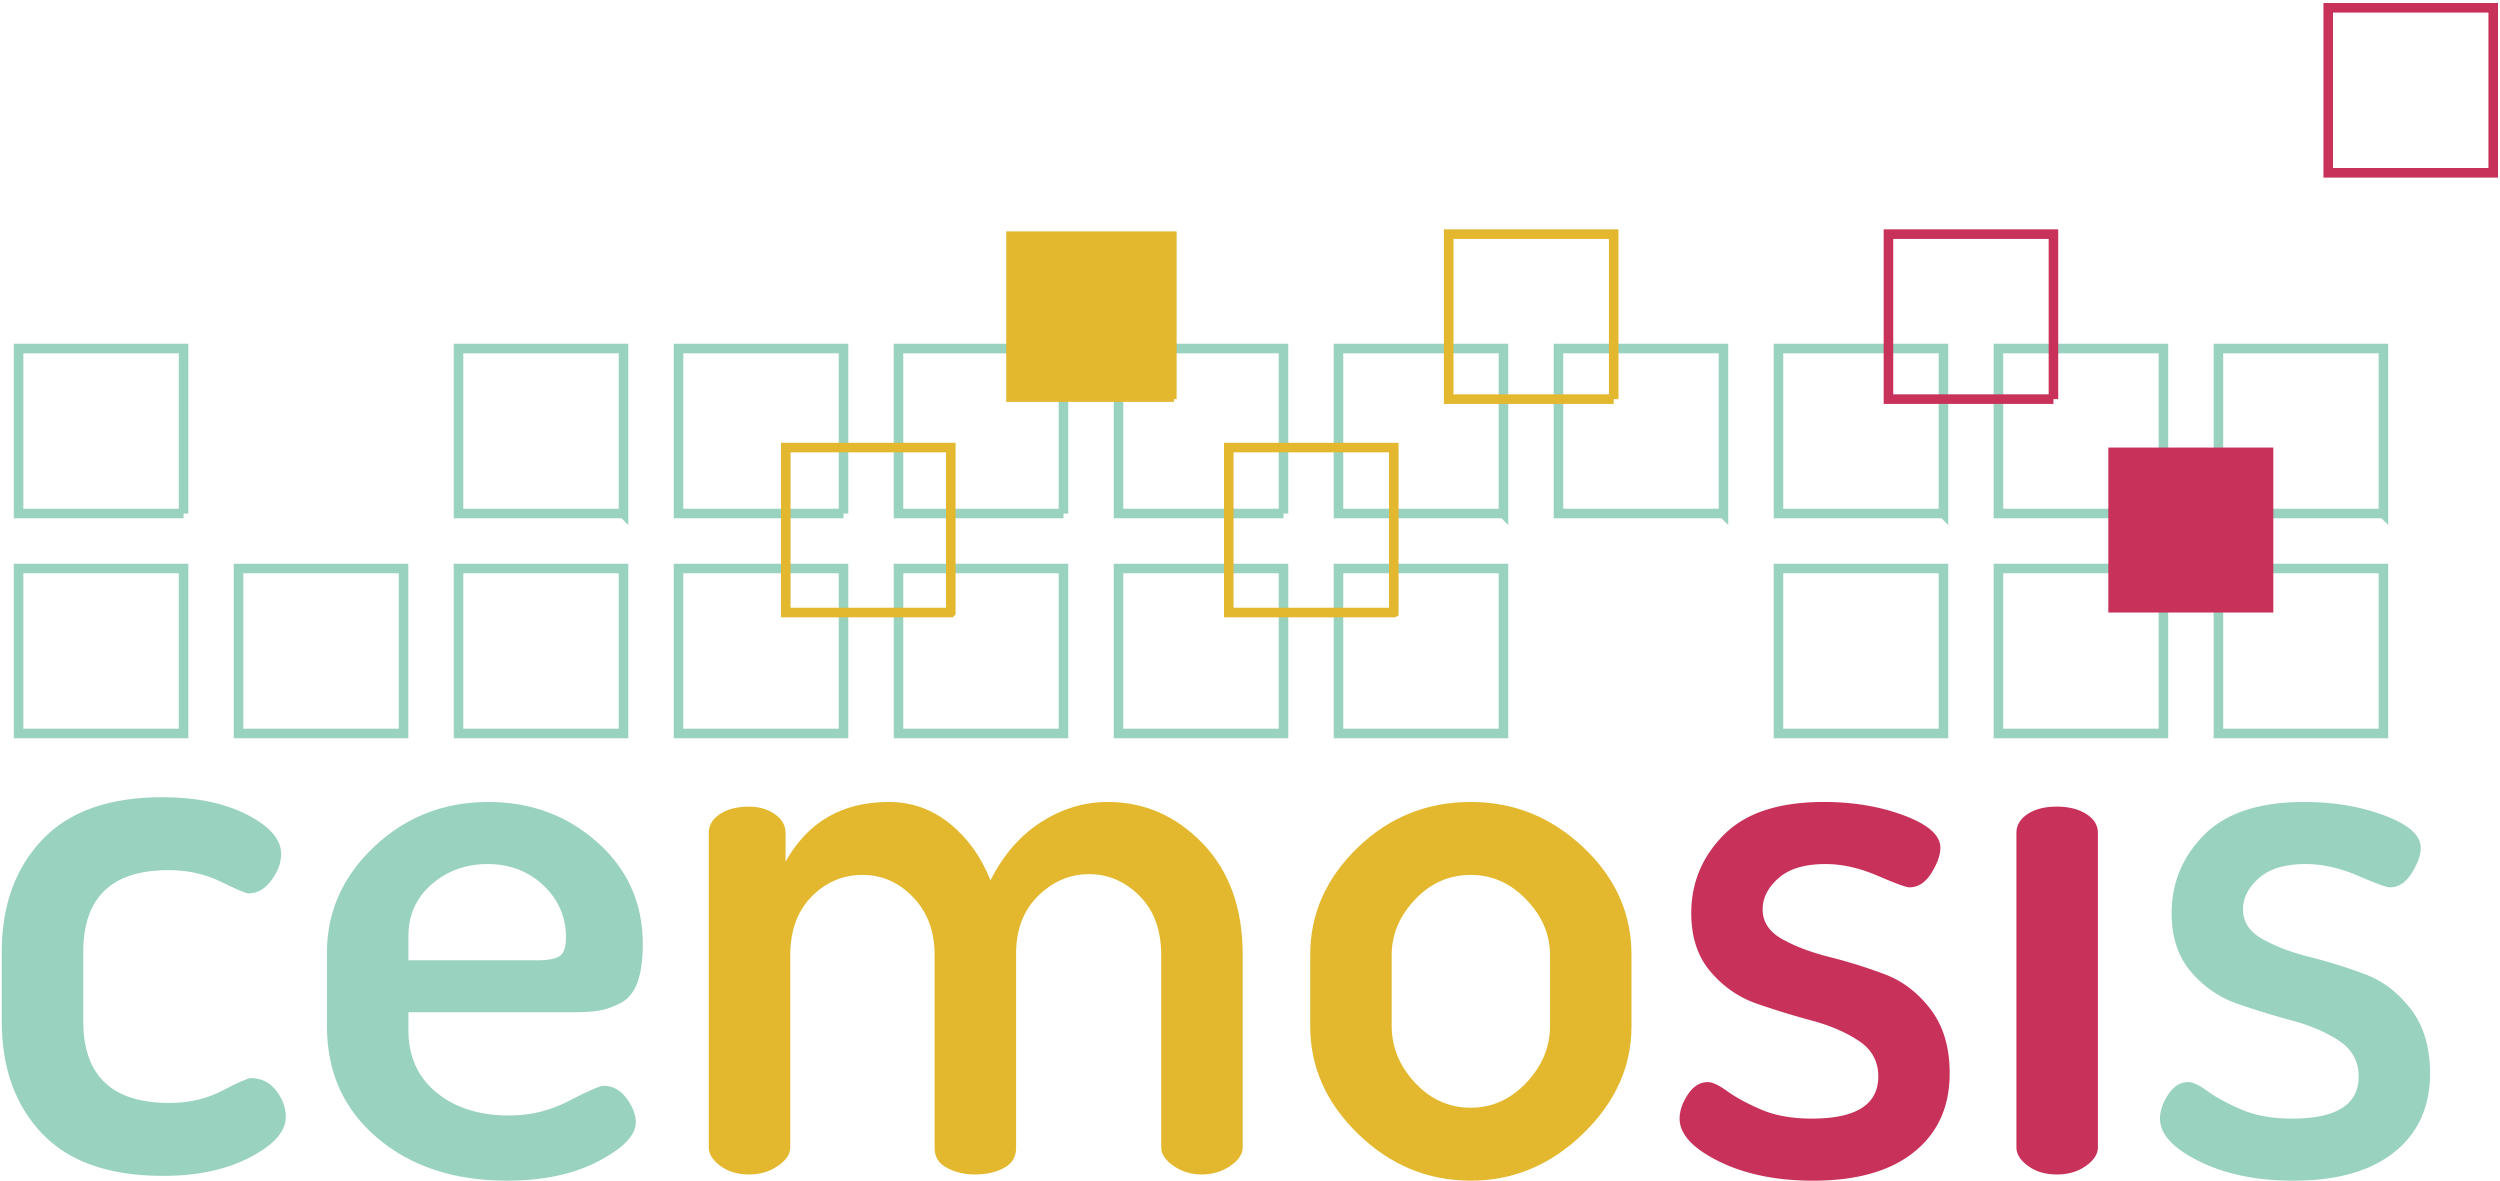
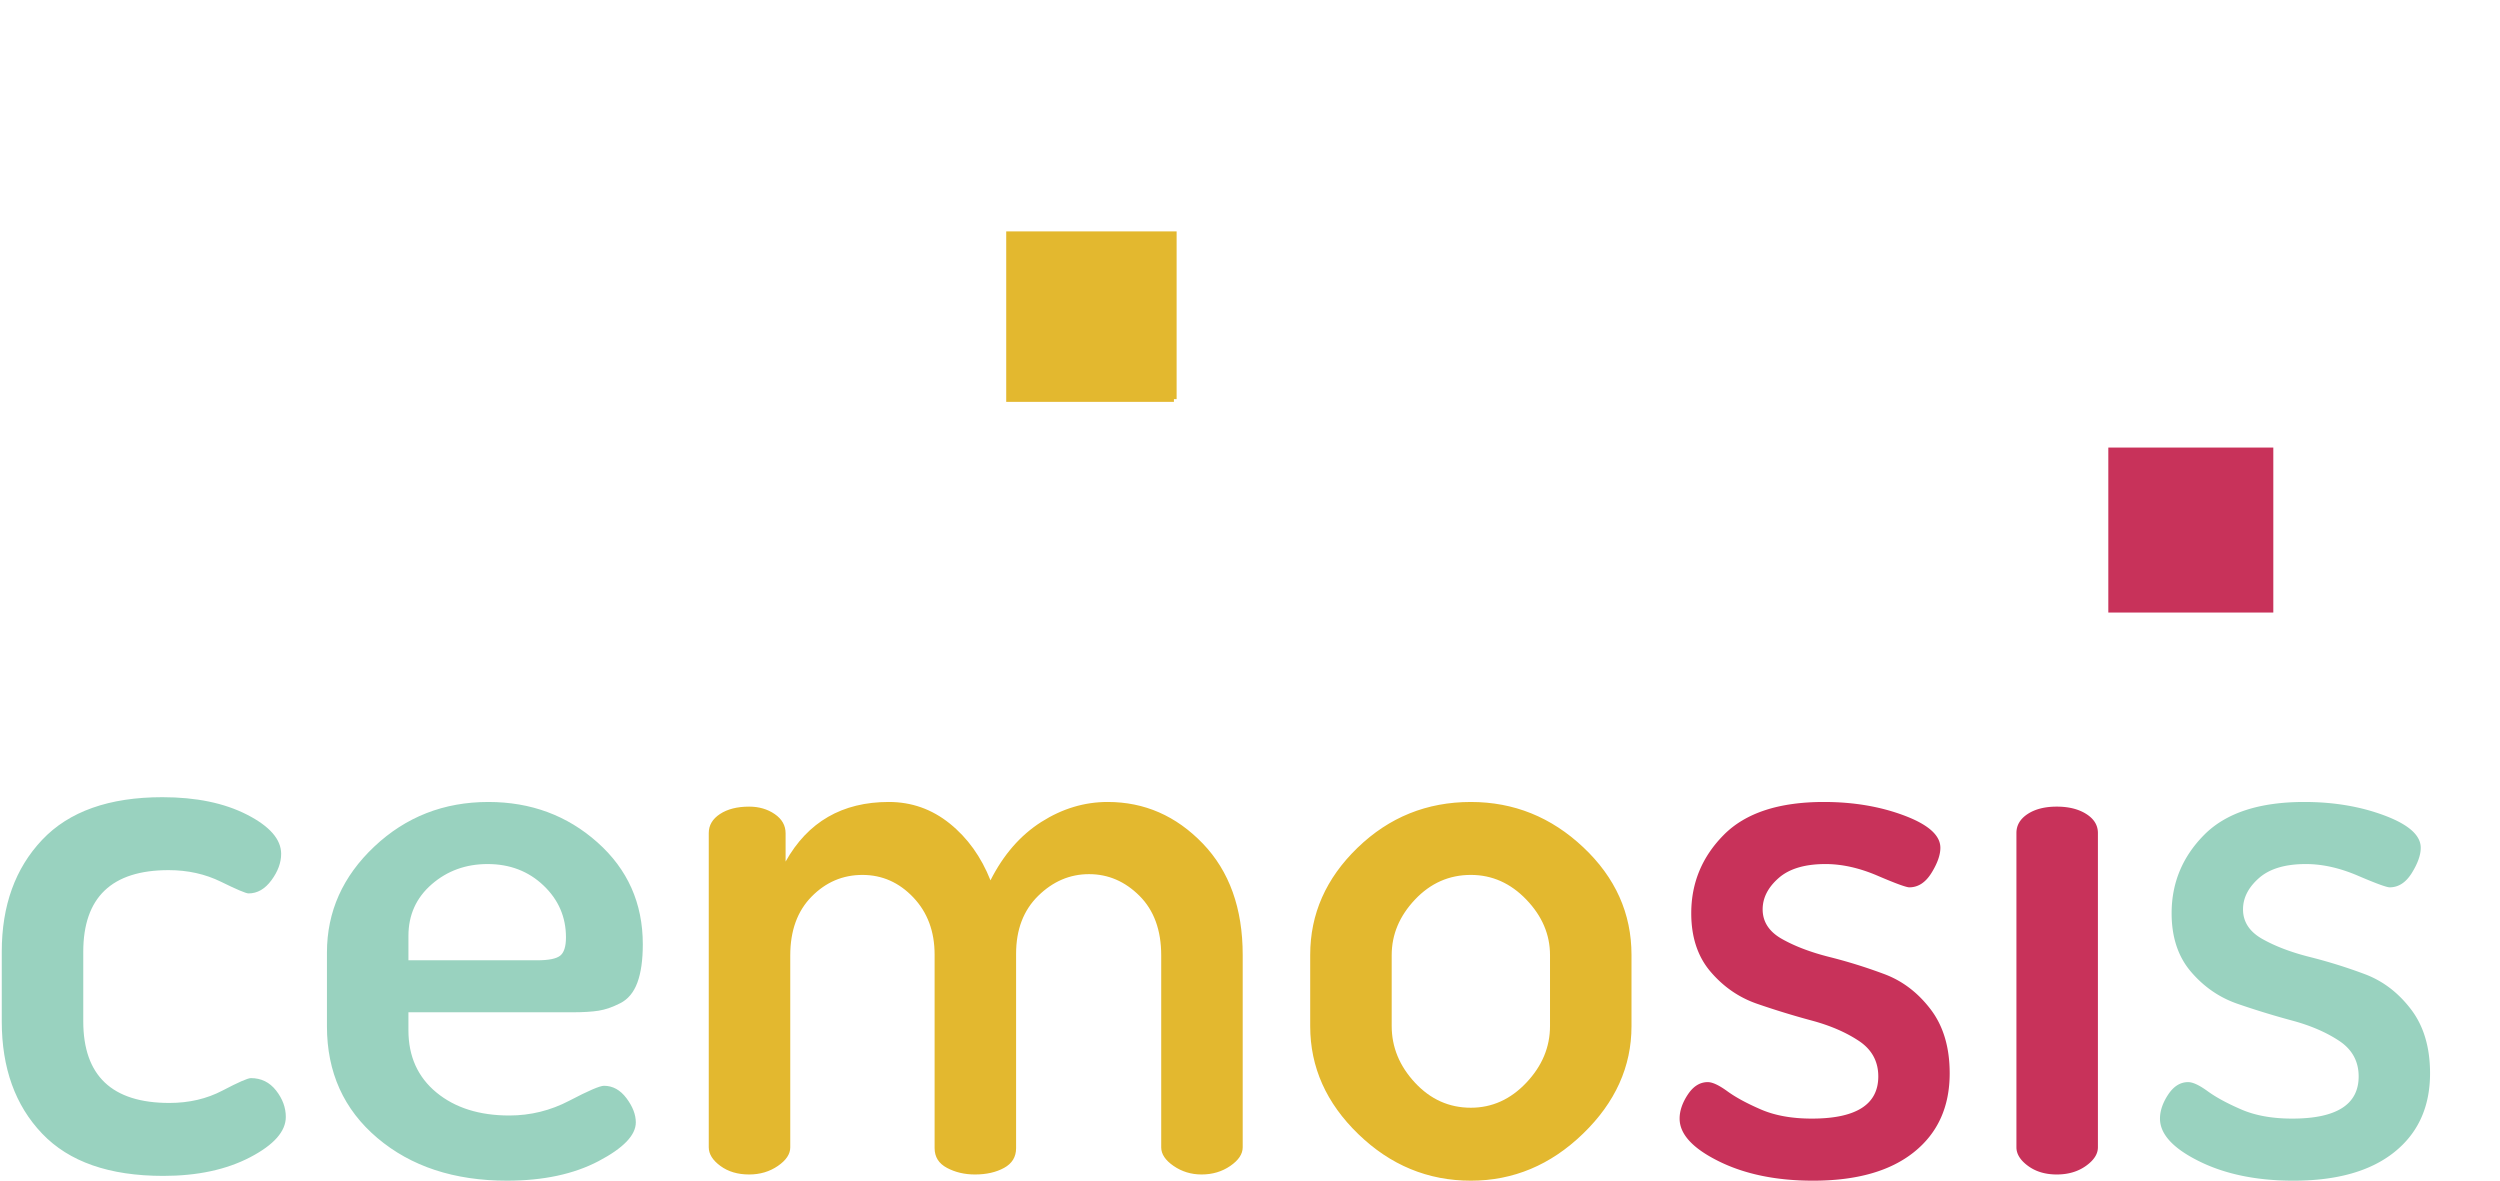
<svg xmlns="http://www.w3.org/2000/svg" width="523" height="247" viewBox="0 0 523 247" fill="none">
  <path d="M.37 213.691v-14.612c0-9.632 2.814-17.424 8.443-23.379 5.625-5.95 14.015-8.928 25.164-8.928 7.035 0 12.932 1.218 17.696 3.652 4.761 2.435 7.144 5.17 7.144 8.199 0 1.841-.677 3.681-2.03 5.52-1.354 1.841-2.95 2.76-4.789 2.76-.544 0-2.462-.812-5.764-2.436-3.302-1.623-6.956-2.435-10.958-2.435-11.907 0-17.859 5.7-17.859 17.095v14.516c0 11.397 6.007 17.095 18.021 17.095 4.112 0 7.819-.864 11.122-2.598 3.3-1.73 5.276-2.597 5.925-2.597 2.164 0 3.921.867 5.276 2.597 1.353 1.734 2.03 3.572 2.03 5.52 0 3.031-2.491 5.844-7.469 8.443-4.98 2.597-11.04 3.895-18.182 3.895-11.259 0-19.702-2.946-25.327-8.847-5.63-5.899-8.443-13.719-8.443-23.46zm85.073-12.799h26.951c2.38 0 3.977-.32 4.789-.96.812-.639 1.218-1.918 1.218-3.836 0-4.259-1.57-7.879-4.708-10.862-3.14-2.982-7.038-4.476-11.69-4.476-4.546 0-8.442 1.415-11.689 4.235-3.247 2.823-4.87 6.419-4.87 10.787v5.112zm-17.046 13.8v-15.424c0-8.55 3.3-15.936 9.904-22.162 6.6-6.222 14.554-9.334 23.865-9.334 8.873 0 16.479 2.814 22.809 8.446 6.332 5.632 9.498 12.738 9.498 21.316 0 3.312-.38 5.988-1.136 8.027-.758 2.043-1.948 3.477-3.571 4.304-1.624.829-3.141 1.353-4.547 1.573-1.408.222-3.246.331-5.52.331H85.443v3.761c0 5.454 1.948 9.79 5.844 13.006 3.898 3.217 8.984 4.826 15.262 4.826 4.437 0 8.63-1.036 12.582-3.109 3.951-2.068 6.358-3.107 7.226-3.107 1.838 0 3.409.871 4.708 2.607 1.298 1.739 1.948 3.424 1.948 5.052 0 2.673-2.598 5.376-7.794 8.103-5.194 2.729-11.582 4.09-19.157 4.09-11.04 0-20.079-2.974-27.113-8.928-7.036-5.952-10.552-13.745-10.552-23.378z" fill="#99D2BF" />
  <path d="M148.273 240.018v-65.752c0-1.624.784-2.948 2.355-3.979 1.567-1.027 3.597-1.541 6.088-1.541 2.055 0 3.84.52 5.357 1.56 1.515 1.04 2.274 2.381 2.274 4.022v5.914c4.652-8.312 11.852-12.471 21.593-12.471 4.761 0 9.009 1.504 12.744 4.511 3.733 3.005 6.575 6.968 8.524 11.884 2.704-5.355 6.251-9.427 10.633-12.215 4.384-2.785 9.011-4.18 13.882-4.18 7.684 0 14.312 2.896 19.888 8.685 5.573 5.792 8.361 13.558 8.361 23.299v40.263c0 1.408-.868 2.706-2.597 3.896-1.734 1.192-3.735 1.786-6.008 1.786-2.166 0-4.115-.594-5.844-1.781-1.734-1.187-2.598-2.481-2.598-3.885v-40.16c0-5.29-1.517-9.444-4.546-12.468-3.031-3.024-6.55-4.536-10.552-4.536-4.006 0-7.551 1.512-10.635 4.536-3.085 3.024-4.627 7.07-4.627 12.142v40.647c0 1.837-.84 3.212-2.516 4.129-1.68.919-3.709 1.376-6.089 1.376-2.165 0-4.115-.457-5.844-1.376-1.732-.917-2.597-2.292-2.597-4.129v-40.483c0-4.858-1.49-8.854-4.466-11.985-2.977-3.129-6.522-4.695-10.634-4.695-4.115 0-7.658 1.512-10.634 4.536-2.978 3.024-4.464 7.126-4.464 12.306v40.16c0 1.404-.868 2.698-2.598 3.885-1.732 1.187-3.734 1.781-6.007 1.781-2.383 0-4.384-.594-6.007-1.786-1.624-1.19-2.436-2.488-2.436-3.896zm142.87-25.375c0 4.409 1.624 8.361 4.87 11.854 3.248 3.496 7.145 5.24 11.69 5.24 4.436 0 8.304-1.744 11.608-5.24 3.3-3.493 4.952-7.445 4.952-11.854v-14.838c0-4.301-1.652-8.17-4.952-11.61-3.304-3.44-7.172-5.163-11.608-5.163-4.545 0-8.442 1.723-11.69 5.163-3.246 3.44-4.87 7.309-4.87 11.61v14.838zm-17.048.048v-14.936c0-8.55 3.3-16.018 9.906-22.406 6.6-6.385 14.502-9.577 23.702-9.577 8.982 0 16.828 3.165 23.54 9.497 6.71 6.331 10.067 13.827 10.067 22.486v14.936c0 8.442-3.384 15.938-10.147 22.485-6.766 6.549-14.586 9.823-23.46 9.823-8.985 0-16.832-3.247-23.541-9.742-6.713-6.493-10.067-14.016-10.067-22.566z" fill="#E3B82F" />
  <path d="M351.375 234.011c0-1.624.572-3.301 1.717-5.033 1.147-1.729 2.536-2.599 4.174-2.599.981 0 2.346.638 4.09 1.908 1.747 1.274 4.091 2.544 7.036 3.816 2.946 1.274 6.491 1.908 10.636 1.908 9.272 0 13.91-2.94 13.91-8.82 0-3.158-1.355-5.637-4.059-7.433-2.707-1.796-5.981-3.212-9.823-4.247a173.021 173.021 0 01-11.445-3.51c-3.791-1.307-7.039-3.539-9.741-6.698-2.707-3.157-4.06-7.242-4.06-12.253 0-6.356 2.273-11.825 6.818-16.407 4.547-4.581 11.528-6.872 20.944-6.872 6.17 0 11.772.948 16.804 2.842 5.032 1.894 7.55 4.14 7.55 6.737 0 1.517-.626 3.275-1.867 5.276-1.247 2.004-2.788 3.004-4.628 3.004-.648 0-2.868-.812-6.656-2.435-3.789-1.624-7.415-2.436-10.877-2.436-4.33 0-7.607.982-9.823 2.94-2.22 1.96-3.328 4.14-3.328 6.535 0 2.613 1.352 4.684 4.059 6.207 2.705 1.525 6.006 2.778 9.904 3.758 3.896.979 7.732 2.175 11.512 3.591 3.78 1.416 6.998 3.865 9.658 7.352 2.662 3.485 3.994 7.951 3.994 13.395 0 7.002-2.491 12.498-7.47 16.484-4.978 3.986-12.012 5.977-21.105 5.977-7.685 0-14.261-1.351-19.725-4.059-5.467-2.702-8.199-5.681-8.199-8.928zm70.46 6.007v-65.752c0-1.624.784-2.948 2.354-3.979 1.567-1.027 3.596-1.541 6.087-1.541 2.489 0 4.547.514 6.171 1.541 1.622 1.031 2.434 2.355 2.434 3.979v65.752c0 1.408-.84 2.706-2.517 3.896-1.679 1.192-3.708 1.786-6.088 1.786-2.381 0-4.383-.594-6.007-1.786-1.624-1.19-2.434-2.488-2.434-3.896z" fill="#C8325A" />
  <path d="M451.869 234.011c0-1.624.572-3.301 1.717-5.033 1.147-1.729 2.536-2.599 4.173-2.599.982 0 2.347.638 4.091 1.908 1.747 1.274 4.091 2.544 7.036 3.816 2.945 1.274 6.491 1.908 10.636 1.908 9.272 0 13.909-2.94 13.909-8.82 0-3.158-1.354-5.637-4.058-7.433-2.707-1.796-5.982-3.212-9.823-4.247a172.655 172.655 0 01-11.445-3.51c-3.791-1.307-7.039-3.539-9.742-6.698-2.706-3.157-4.06-7.242-4.06-12.253 0-6.356 2.274-11.825 6.819-16.407 4.547-4.581 11.528-6.872 20.944-6.872 6.169 0 11.772.948 16.804 2.842 5.032 1.894 7.549 4.14 7.549 6.737 0 1.517-.625 3.275-1.866 5.276-1.247 2.004-2.788 3.004-4.628 3.004-.648 0-2.868-.812-6.656-2.435-3.79-1.624-7.415-2.436-10.878-2.436-4.329 0-7.606.982-9.822 2.94-2.22 1.96-3.328 4.14-3.328 6.535 0 2.613 1.352 4.684 4.058 6.207 2.706 1.525 6.007 2.778 9.904 3.758 3.896.979 7.732 2.175 11.512 3.591 3.78 1.416 6.999 3.865 9.659 7.352 2.661 3.485 3.993 7.951 3.993 13.395 0 7.002-2.49 12.498-7.469 16.484-4.979 3.986-12.012 5.977-21.105 5.977-7.686 0-14.262-1.351-19.726-4.059-5.466-2.702-8.198-5.681-8.198-8.928z" fill="#99D2BF" />
-   <path d="M38.4 107.427H3.884V72.911H38.4v34.516zm92.041 0H95.925V72.911h34.516v34.516zm46.022 0h-34.515V72.911h34.515v34.516zm46.018 0h-34.514V72.911h34.514v34.516zm46.026 0h-34.515V72.911h34.515v34.516zm46.02 0h-34.516V72.911h34.516v34.516zm46.021 0h-34.516V72.911h34.516v34.516zm46.023 0h-34.516V72.911h34.516v34.516zm46.017 0h-34.516V72.911h34.516v34.516zm46.023 0h-34.516V72.911h34.516v34.516zM38.4 153.444H3.884v-34.516H38.4v34.516zm46.019 0H49.903v-34.516h34.516v34.516zm46.022 0H95.925v-34.516h34.516v34.516zm46.022 0h-34.515v-34.516h34.515v34.516zm46.018 0h-34.514v-34.516h34.514v34.516zm46.026 0h-34.515v-34.516h34.515v34.516zm46.02 0h-34.516v-34.516h34.516v34.516zm92.044 0h-34.516v-34.516h34.516v34.516zm46.017 0h-34.516v-34.516h34.516v34.516zm46.023 0h-34.516v-34.516h34.516v34.516z" stroke="#99D2BF" stroke-width="2" stroke-miterlimit="10" />
-   <path d="M337.583 83.499h-34.516V48.98h34.516V83.5zm-138.678 44.645h-34.516V93.629h34.516v34.515zm92.675 0h-34.516V93.629h34.516v34.515z" stroke="#E3B82F" stroke-width="2" stroke-miterlimit="10" />
  <path d="M245.583 83.499h-34.516V48.98h34.516V83.5z" fill="#E3B82F" stroke="#E3B82F" stroke-width="1.133" stroke-miterlimit="10" />
-   <path d="M429.58 83.499h-34.516V48.98h34.516V83.5zm92-47.351h-34.516V1.632h34.516v34.516z" stroke="#C8325A" stroke-width="2" stroke-miterlimit="10" />
  <path d="M475.577 128.144h-34.516V93.629h34.516v34.515z" fill="#C8325A" />
</svg>